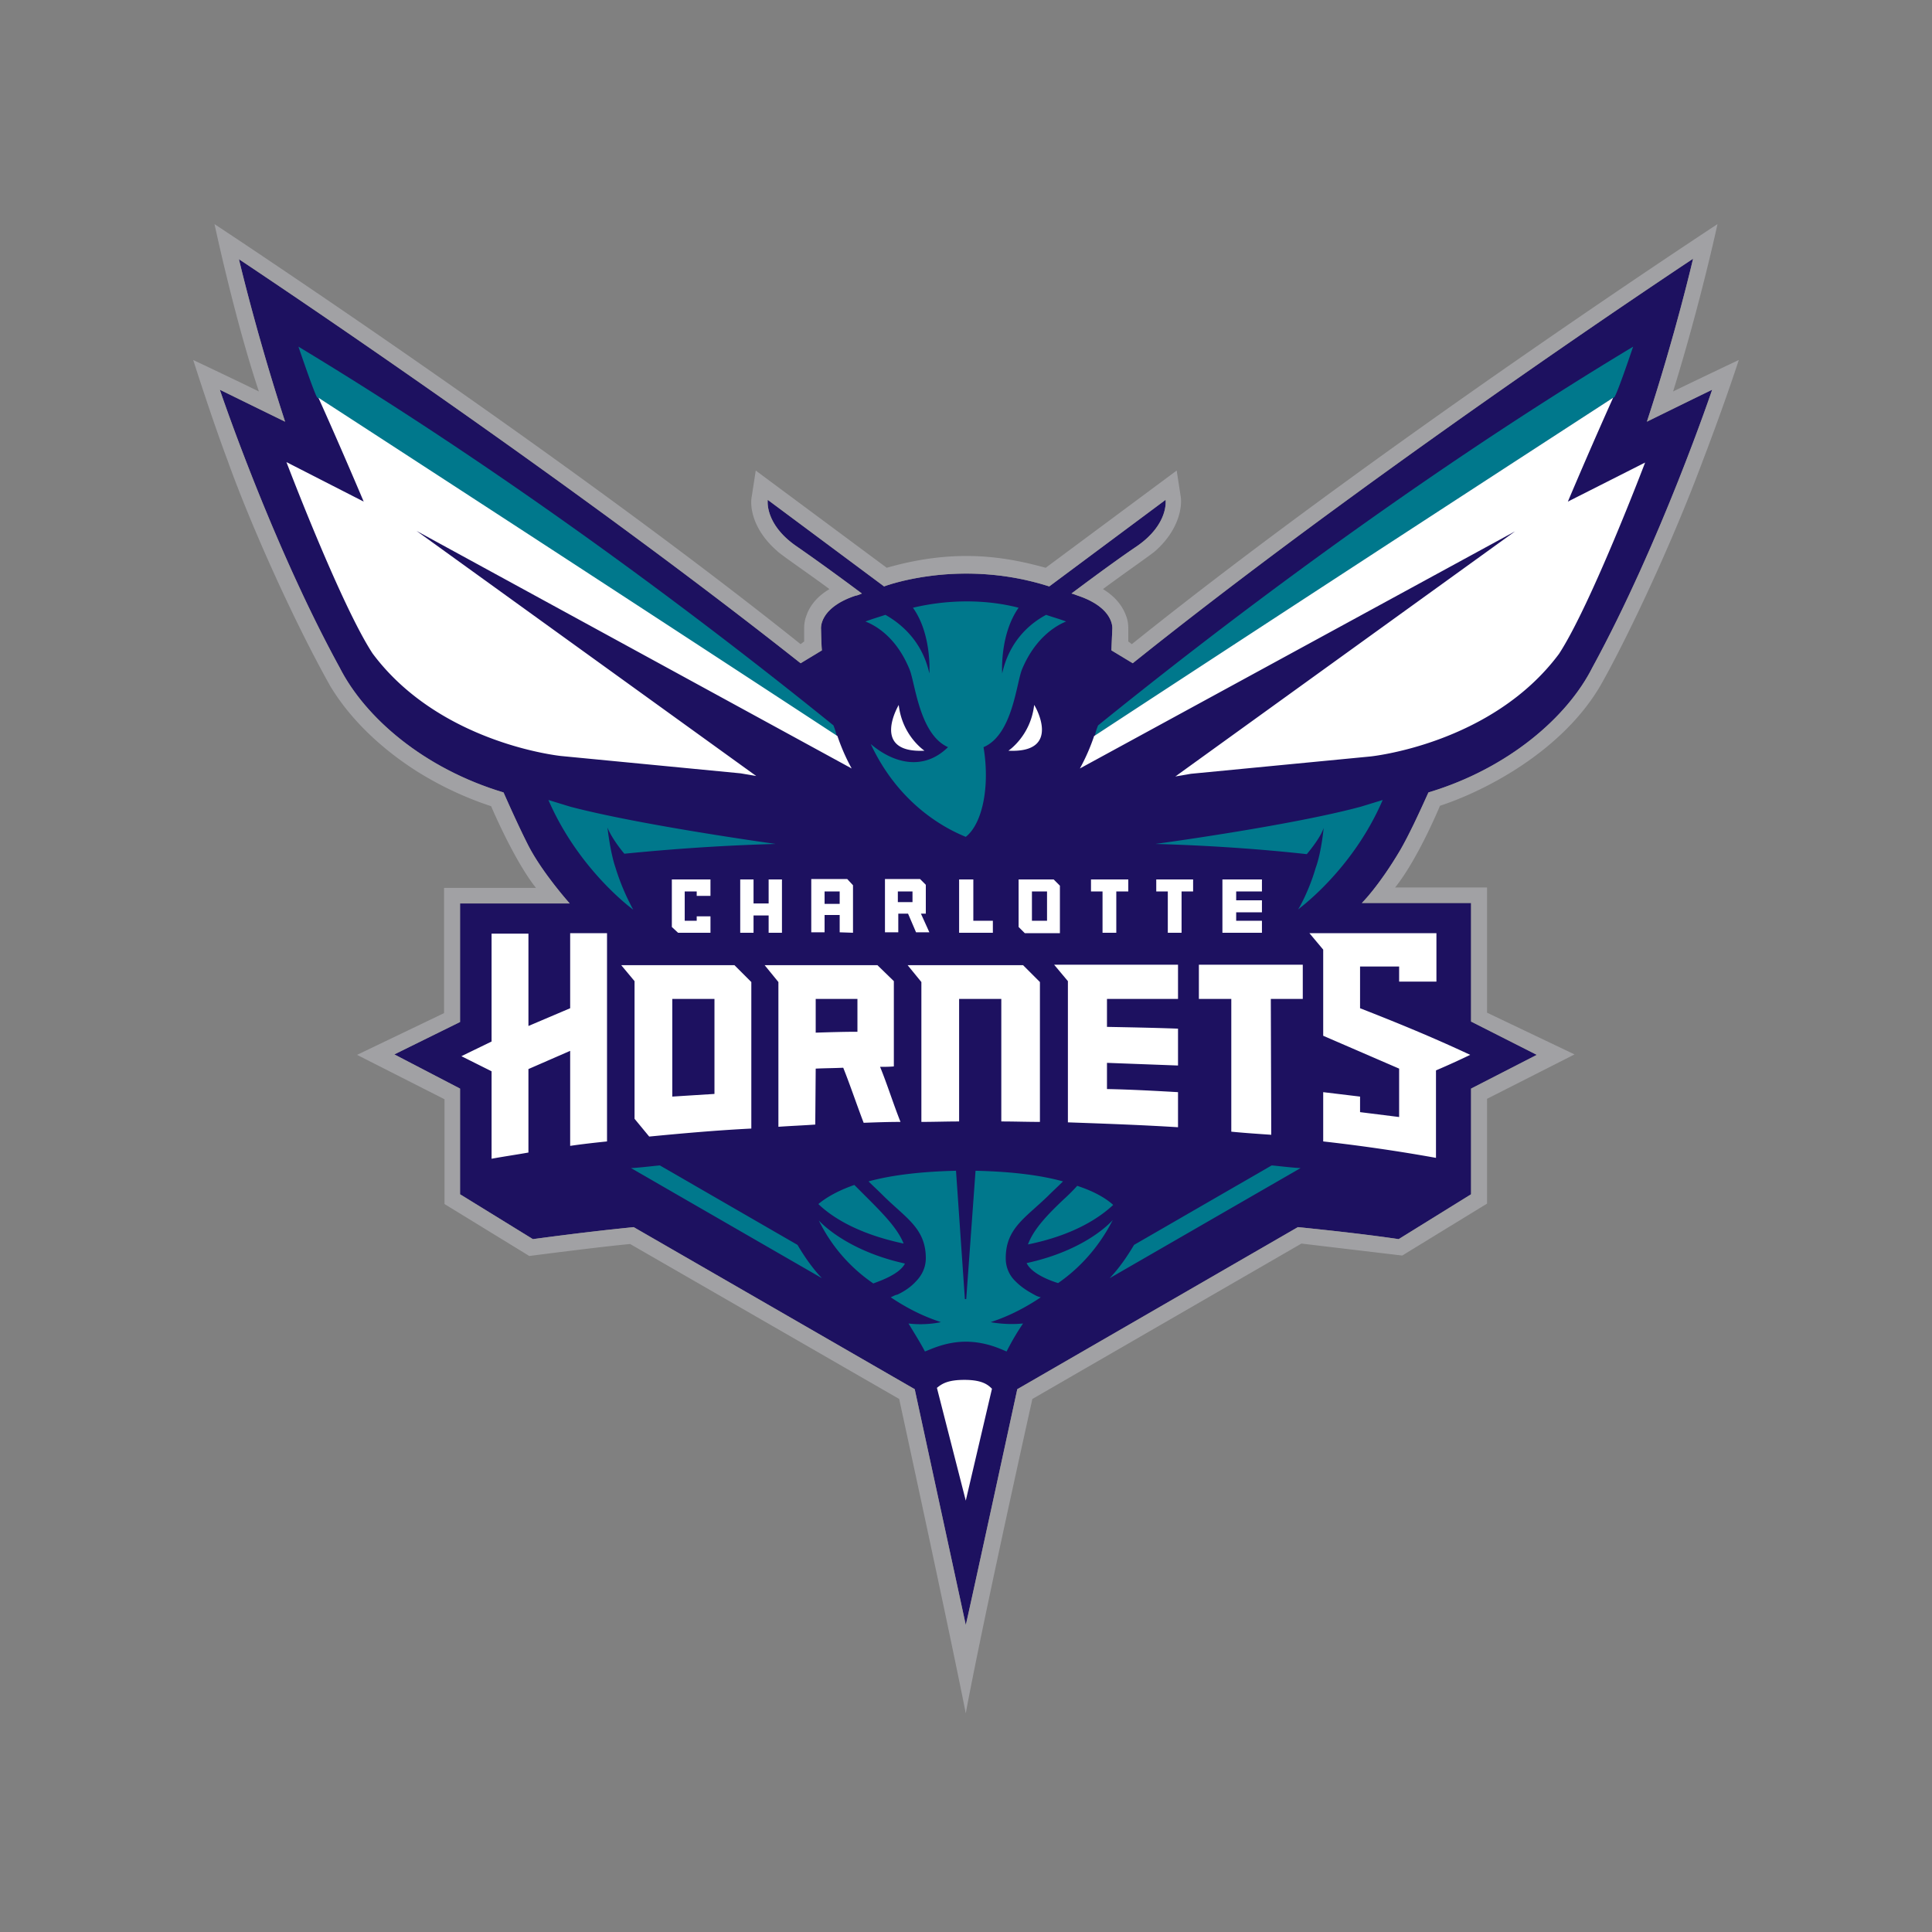
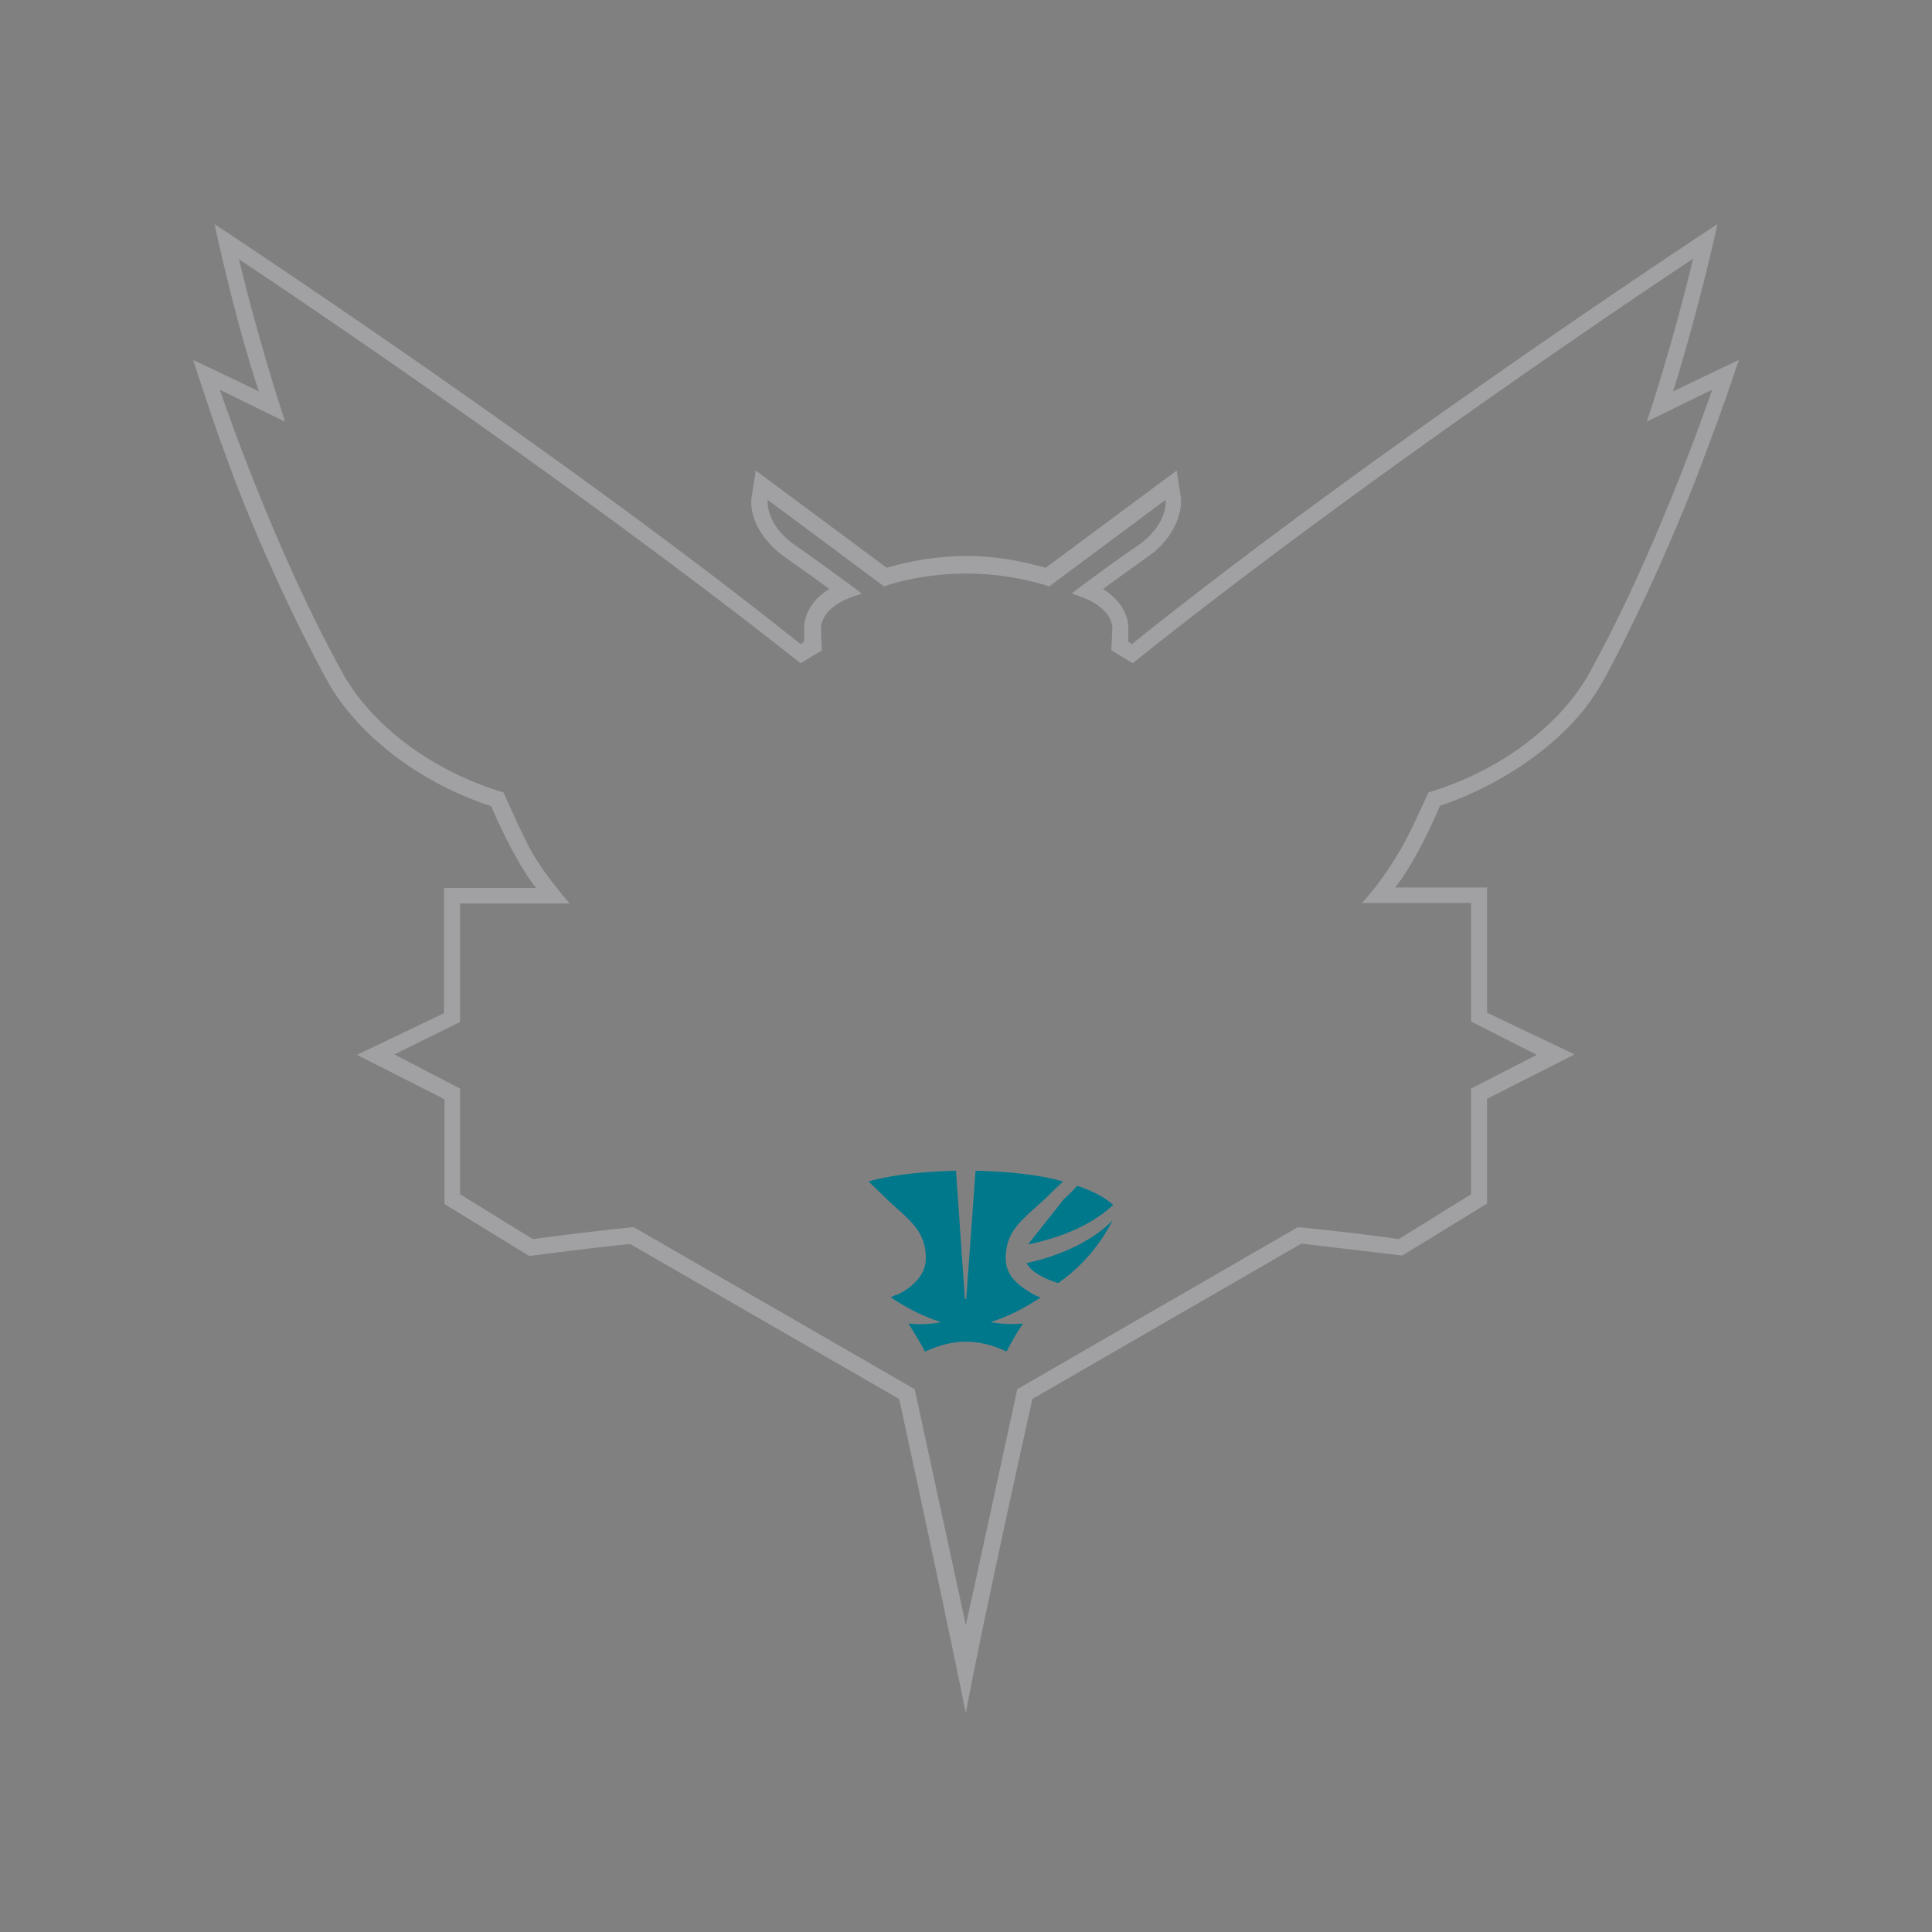
<svg xmlns="http://www.w3.org/2000/svg" width="250" height="250" fill="none">
  <rect width="100%" height="100%" fill="#808080" stroke="none" />
-   <path d="M73.722 116.906H59.53v15.34l-8.503 4.194 8.503 4.424v13.675l9.423 5.803c3.447-.46 7.871-1.035 13.042-1.552l36.369 20.971 6.607 30.509c.058-.058 6.665-30.509 6.665-30.509l36.311-20.971c5.114.517 9.538 1.034 13.043 1.552l9.365-5.803v-13.675l8.503-4.366-8.503-4.309v-15.341h-14.134s2.183-2.126 4.998-6.894c1.15-2.011 2.299-4.482 3.62-7.412 10.342-3.103 17.983-9.767 21.201-16.145 8.848-16.202 15.513-35.966 15.513-35.966s-3.792 1.838-8.446 4.136c3.734-11.376 5.975-21.086 5.975-21.086s-40.793 26.947-72.508 52.342l-2.758-1.666c0-.288.115-2.586.115-2.758 0 0 .345-2.7-4.424-4.31-.344-.114-.574-.23-.862-.287 2.299-1.723 5.861-4.366 8.504-6.147 4.137-2.873 3.677-5.976 3.677-5.976l-15.053 11.204c-11.664-3.734-21.373 0-21.373 0L99.346 64.68s-.46 3.103 3.678 5.976c2.585 1.78 6.205 4.424 8.503 6.147-.287.115-.517.23-.862.288-4.769 1.608-4.424 4.309-4.424 4.309 0 .23.057 2.47.115 2.757l-2.758 1.667c-31.945-25.28-72.68-52.284-72.68-52.284s2.24 9.595 5.975 21.028c-4.941-2.413-8.446-4.136-8.446-4.136s6.665 19.822 15.513 35.966c3.275 6.435 10.859 13.042 21.2 16.145 0 0 1.725 3.964 3.218 6.895 1.839 3.562 5.344 7.469 5.344 7.469Z" fill="#1D1160" />
-   <path d="M142.093 93.866c-.173.403-.345.92-.402 1.322a54614.456 54614.456 0 0 1 67.164-43.78s.058.574 2.471-6.55c-29.589 17.81-55.674 38.035-69.233 49.008ZM107.85 93.866C94.29 82.893 68.149 62.67 38.617 44.858c2.47 7.239 2.47 6.607 2.47 6.607a20332.173 20332.173 0 0 1 67.165 43.78c-.058-.46-.23-.919-.402-1.379ZM124.971 108.288c-2.413-.977-8.56-4.022-12.295-12.008 3.045 2.585 6.895 3.447 9.997.402-3.734-1.666-4.252-8.389-4.998-10.112-1.494-3.62-3.792-5.401-5.689-6.148.92-.345 1.724-.575 2.586-.862 1.724.977 4.711 3.16 5.688 7.584 0 0 .345-5.056-2.126-8.503 4.826-1.15 9.71-1.034 13.674 0-2.47 3.505-2.125 8.503-2.125 8.503.976-4.424 3.849-6.607 5.688-7.584.804.287 1.666.517 2.585.862-1.839.747-4.194 2.585-5.688 6.148-.747 1.723-1.207 8.503-4.999 10.112.862 5.171-.172 9.939-2.298 11.606Zm-43.033 9.422s-7.01-5.056-10.974-14.191l2.815.862c9.135 2.413 26.602 4.826 26.602 4.826-8.446.23-15.513.862-19.592 1.264-.862-1.034-1.782-2.356-2.184-3.39 0 0 .345 3.16 1.034 5.171a29.426 29.426 0 0 0 2.299 5.458ZM170.246 112.309c.747-2.011 1.034-5.171 1.034-5.171-.345 1.035-1.322 2.356-2.183 3.39-4.08-.459-11.204-1.091-19.593-1.321 0 0 17.467-2.356 26.602-4.826l2.815-.862c-3.964 9.193-10.974 14.134-10.974 14.191.058 0 1.437-2.413 2.299-5.401ZM103.196 161.088l-17.811-10.284c-1.264.115-2.528.287-3.735.345l24.706 14.248c-1.207-1.264-2.241-2.757-3.16-4.309ZM146.747 161.088l17.811-10.284c1.264.115 2.528.287 3.734.345l-24.705 14.248c1.206-1.264 2.24-2.757 3.16-4.309ZM117.1 163.502c-7.814-1.724-11.146-5.574-11.146-5.574a21.05 21.05 0 0 0 7.067 8.159c-.058-.057 3.275-.977 4.079-2.585ZM112.274 155.056l-1.724-1.724c-2.47.862-3.907 1.839-4.654 2.471 1.724 1.666 5.056 3.849 11.032 5.113-.747-1.896-2.586-3.792-4.654-5.86Z" fill="#00788C" />
  <path d="M124.799 173.614c-2.586.057-4.424 1.034-5.114 1.264-.632-1.207-1.436-2.471-2.125-3.62 2.24.287 4.194-.172 4.194-.172-.977-.345-3.333-1.092-6.493-3.218.288-.115.518-.287.862-.344.862-.403 1.724-.977 2.356-1.667.804-.804 1.321-1.838 1.321-3.045 0-3.907-2.643-5.228-5.573-8.158-.574-.575-1.206-1.149-1.838-1.781 2.7-.747 6.435-1.264 11.318-1.379l1.149 16.604h.173l1.206-16.604c4.999.115 8.618.632 11.319 1.379-.632.632-1.264 1.206-1.839 1.781-2.987 2.93-5.573 4.251-5.573 8.158 0 1.264.517 2.298 1.322 3.045.689.69 1.493 1.207 2.355 1.667.288.172.575.287.862.344-3.16 2.126-5.63 2.93-6.492 3.218 0 0 1.953.402 4.194.172a31.566 31.566 0 0 0-2.126 3.62c-.632-.23-2.47-1.207-5.113-1.264h-.345Z" fill="#00788C" />
-   <path d="M136.922 166.029c2.988-2.068 5.401-4.883 7.067-8.158 0 0-3.218 3.849-11.146 5.573.804 1.666 4.079 2.585 4.079 2.585ZM133.015 161.031c5.918-1.207 9.25-3.447 11.031-5.114-.747-.689-2.183-1.666-4.654-2.47a24.339 24.339 0 0 1-1.723 1.723c-2.069 1.954-3.907 3.85-4.654 5.861Z" fill="#00788C" />
-   <path d="M119.628 97.141s-2.873-1.896-3.332-5.918c0 0-3.735 6.263 3.332 5.918ZM130.487 97.141s2.873-1.896 3.332-5.918c.058 0 3.735 6.263-3.332 5.918ZM128.361 179.704c-.517-.517-1.264-1.149-3.562-1.149-2.183 0-2.93.517-3.562 1.034l3.734 14.593 3.39-14.478ZM152.894 115.354v5.344h-1.781v-5.344h-1.494v-1.551h4.769v1.551h-1.494ZM144.448 115.354v5.344h-1.781v-5.344h-1.493v-1.551H146v1.551h-1.552ZM119.168 118.227h.632v-3.734l-.747-.747h-4.539v6.894h1.724v-2.413h1.264l1.034 2.413h1.724l-1.092-2.413Zm-1.091-1.494h-1.896v-1.378h1.896v1.378ZM163.294 115.354v-1.551h-5.114v6.895h5.114v-1.551h-3.333v-1.092h3.333v-1.551h-3.333v-1.15h3.333ZM125.948 119.147v-5.344h-1.839v6.895h4.367v-1.551h-2.528ZM136.347 113.803h-4.539v6.148l.805.804h4.539v-6.147l-.805-.805Zm-.861 5.344h-1.954v-3.793h1.954v3.793ZM110.378 120.698v-6.148l-.747-.804h-4.654v6.894h1.724v-2.24h1.953v2.24l1.724.058Zm-3.677-5.343h1.953v1.608h-1.953v-1.608ZM99.461 113.803v3.103h-1.953v-3.103h-1.724v6.895h1.724v-2.241h1.953v2.241h1.724v-6.895h-1.724ZM202.88 64.91c3.332-7.872 5.86-13.445 5.86-13.445a20338.144 20338.144 0 0 0-67.164 43.78 25.562 25.562 0 0 1-1.839 4.195l56.306-30.681-43.953 31.715 2.011-.345 23.212-2.24s15.685-1.552 24.418-13.273c4.137-6.32 11.146-24.763 11.146-24.763l-9.997 5.056ZM68.378 138.336l5.401-2.355v12.295c1.551-.23 3.103-.402 4.769-.575v-26.946h-4.769v9.71l-5.4 2.298v-11.95h-4.77v13.961l-3.906 1.896 3.907 1.954v11.318c1.55-.287 3.16-.517 4.768-.804v-10.802ZM105.552 138.279c1.149-.057 2.355-.057 3.562-.115.919 2.298 1.781 4.884 2.643 7.125 1.608-.058 3.16-.115 4.768-.115-.919-2.299-1.723-4.884-2.642-7.125.574 0 1.206 0 1.781-.057V126.96l-2.126-2.068H98.944l1.781 2.183v18.731c1.609-.115 3.16-.173 4.769-.288l.058-7.239Zm0-9.02h5.4v4.251c-1.781 0-3.619.058-5.4.115v-4.366ZM124.109 129.259h5.459v15.857c1.666 0 3.332.058 4.998.058v-18.099l-2.183-2.183h-14.938l1.781 2.183v18.099c1.666 0 3.217-.058 4.883-.058v-15.857ZM152.435 141.324c-3.045-.172-6.148-.345-9.193-.402v-3.39l9.193.345v-4.769c-3.045-.115-6.148-.172-9.193-.23v-3.62h9.193v-4.424h-16.03l1.781 2.126v18.271c4.883.172 9.652.345 14.249.632v-4.539ZM164.443 129.258h4.136v-4.424h-13.444v4.424h4.194v17.179c1.724.173 3.505.288 5.171.403l-.057-17.582ZM97.22 127.075l-2.183-2.183h-14.65l1.723 2.068v17.811l1.896 2.299c4.194-.403 8.618-.805 13.215-1.035v-18.96Zm-4.768 14.479c-1.839.115-3.677.23-5.458.345v-12.64h5.458v12.295ZM185.816 138.509a104.307 104.307 0 0 0 4.424-2.011c-4.769-2.241-9.538-4.194-14.249-6.033v-5.401h5.056v1.954h4.826v-6.263h-16.432l1.781 2.126v11.146l9.825 4.252v6.262l-5.056-.632v-2.011l-4.769-.574v6.377a222.264 222.264 0 0 1 14.594 2.126v-11.318ZM90.154 118.572v.575h-1.552v-3.793h1.552v.575h1.78v-2.126h-4.998v6.148l.805.747h4.194v-2.126h-1.781ZM47.063 64.91c-3.333-7.872-5.86-13.445-5.86-13.445a20345.202 20345.202 0 0 1 67.164 43.78 25.647 25.647 0 0 0 1.838 4.195L53.9 68.7l43.953 31.715-2.011-.344-23.212-2.241s-15.685-1.552-24.418-13.272c-4.137-6.32-11.147-24.763-11.147-24.763l9.998 5.113Z" fill="#fff" />
+   <path d="M136.922 166.029c2.988-2.068 5.401-4.883 7.067-8.158 0 0-3.218 3.849-11.146 5.573.804 1.666 4.079 2.585 4.079 2.585ZM133.015 161.031c5.918-1.207 9.25-3.447 11.031-5.114-.747-.689-2.183-1.666-4.654-2.47a24.339 24.339 0 0 1-1.723 1.723Z" fill="#00788C" />
  <path d="M220.404 59.451c-4.424 11.893-10.4 24.188-13.33 29.302-4.998 8.503-14.938 13.617-20.741 15.513 0 0-2.815 6.837-5.803 10.571h11.893v16.203l11.319 5.4-11.319 5.746v13.559l-10.974 6.722s-8.733-1.034-13.042-1.551l-34.818 20.109c-7.009 31.543-8.618 40.678-8.618 40.678s-1.666-8.618-8.618-40.678l-34.817-20.051c-4.252.402-13.043 1.551-13.043 1.551l-10.974-6.722v-13.56l-11.318-5.745 11.26-5.401v-16.202h11.894c-2.873-3.62-5.803-10.572-5.803-10.572a44.12 44.12 0 0 1-9.825-4.654c-4.71-3.045-8.503-6.78-10.973-10.859-4.712-8.388-10.342-20.913-13.33-29.302C27.471 54.338 25 46.581 25 46.581s6.435 3.045 8.503 4.08C30.401 41.41 27.758 29 27.758 29s44.527 29.302 75.84 54.352l.46-.345V81.4c0-.345 0-.977.287-1.724.345-1.034 1.149-2.356 2.988-3.447-2.299-1.724-6.435-4.54-6.78-4.941-3.045-2.643-3.562-5.573-3.275-7.067l.517-3.333 16.949 12.583c9.193-2.643 15.743-1.322 20.569 0l16.949-12.583.517 3.333c.23 1.436-.287 4.424-3.275 7.067-.344.344-4.481 3.217-6.779 4.94 1.781 1.092 2.585 2.356 2.987 3.448.288.747.288 1.379.288 1.724v1.608l.459.345C178.404 57.727 222.242 29 222.242 29s-2.183 10.17-5.745 21.66C218.22 49.8 225 46.581 225 46.581c-2.011 6.148-4.596 12.87-4.596 12.87ZM73.722 116.906H59.53v15.34l-8.503 4.194 8.503 4.424v13.675l9.423 5.803c3.447-.46 7.871-1.035 13.042-1.552l36.369 20.971 6.607 30.509c.058-.058 6.665-30.509 6.665-30.509l36.311-20.971c5.114.517 9.538 1.034 13.043 1.552l9.365-5.803v-13.675l8.503-4.366-8.503-4.309v-15.341h-14.134s2.183-2.126 4.998-6.894c1.15-2.011 2.299-4.482 3.62-7.412 10.342-3.103 17.983-9.767 21.201-16.145 8.848-16.202 15.513-35.966 15.513-35.966s-3.792 1.838-8.446 4.136c3.734-11.376 5.975-21.086 5.975-21.086s-40.793 26.947-72.508 52.342l-2.758-1.666c0-.288.115-2.586.115-2.758 0 0 .345-2.7-4.424-4.31-.344-.114-.574-.23-.861-.287 2.298-1.723 5.86-4.366 8.503-6.147 4.137-2.873 3.677-5.976 3.677-5.976l-15.053 11.204c-11.664-3.734-21.373 0-21.373 0L99.346 64.68s-.46 3.103 3.678 5.976c2.585 1.78 6.205 4.424 8.503 6.147-.287.115-.517.23-.862.288-4.769 1.608-4.424 4.309-4.424 4.309 0 .23.057 2.47.115 2.758l-2.758 1.666c-31.945-25.28-72.68-52.284-72.68-52.284s2.24 9.595 5.975 21.028a3745.918 3745.918 0 0 1-8.446-4.136s6.665 19.822 15.513 35.966c3.275 6.435 10.859 13.042 21.2 16.145 0 0 1.725 3.964 3.218 6.895 1.839 3.562 5.344 7.469 5.344 7.469Z" fill="#A1A1A4" />
</svg>